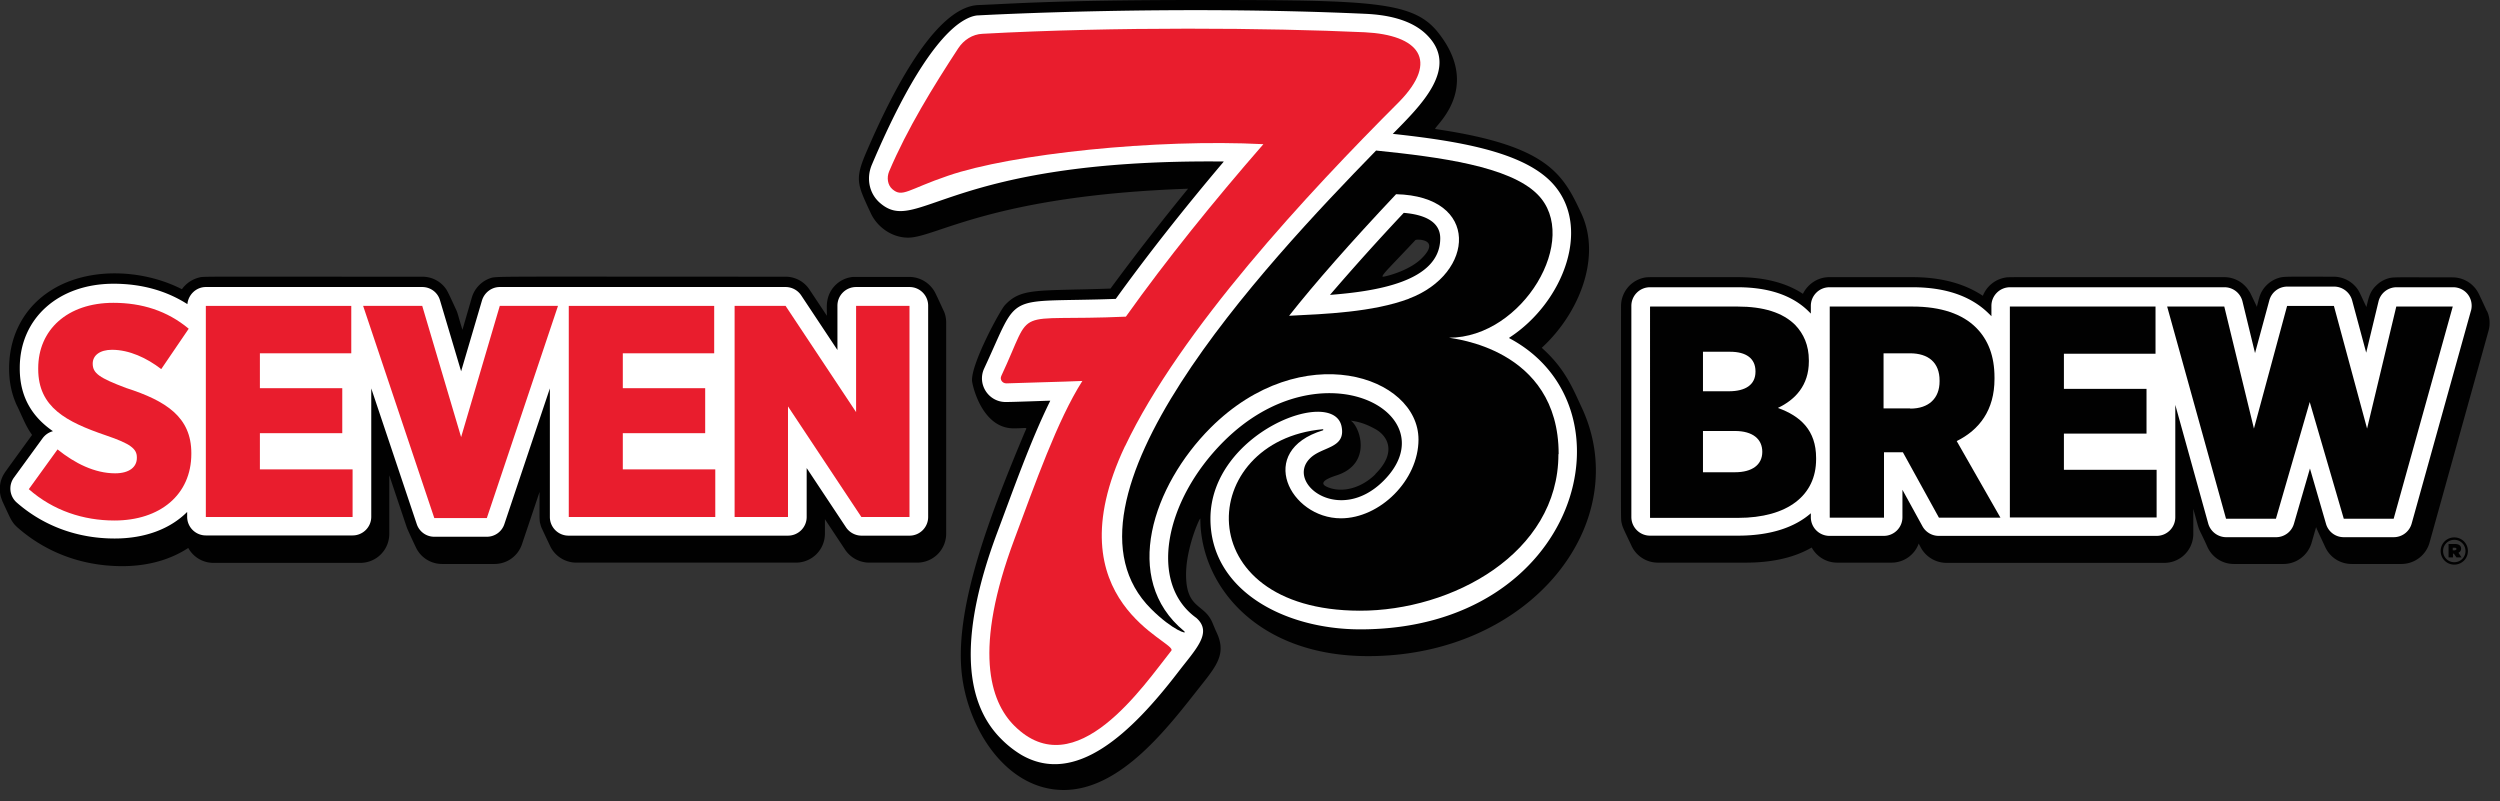
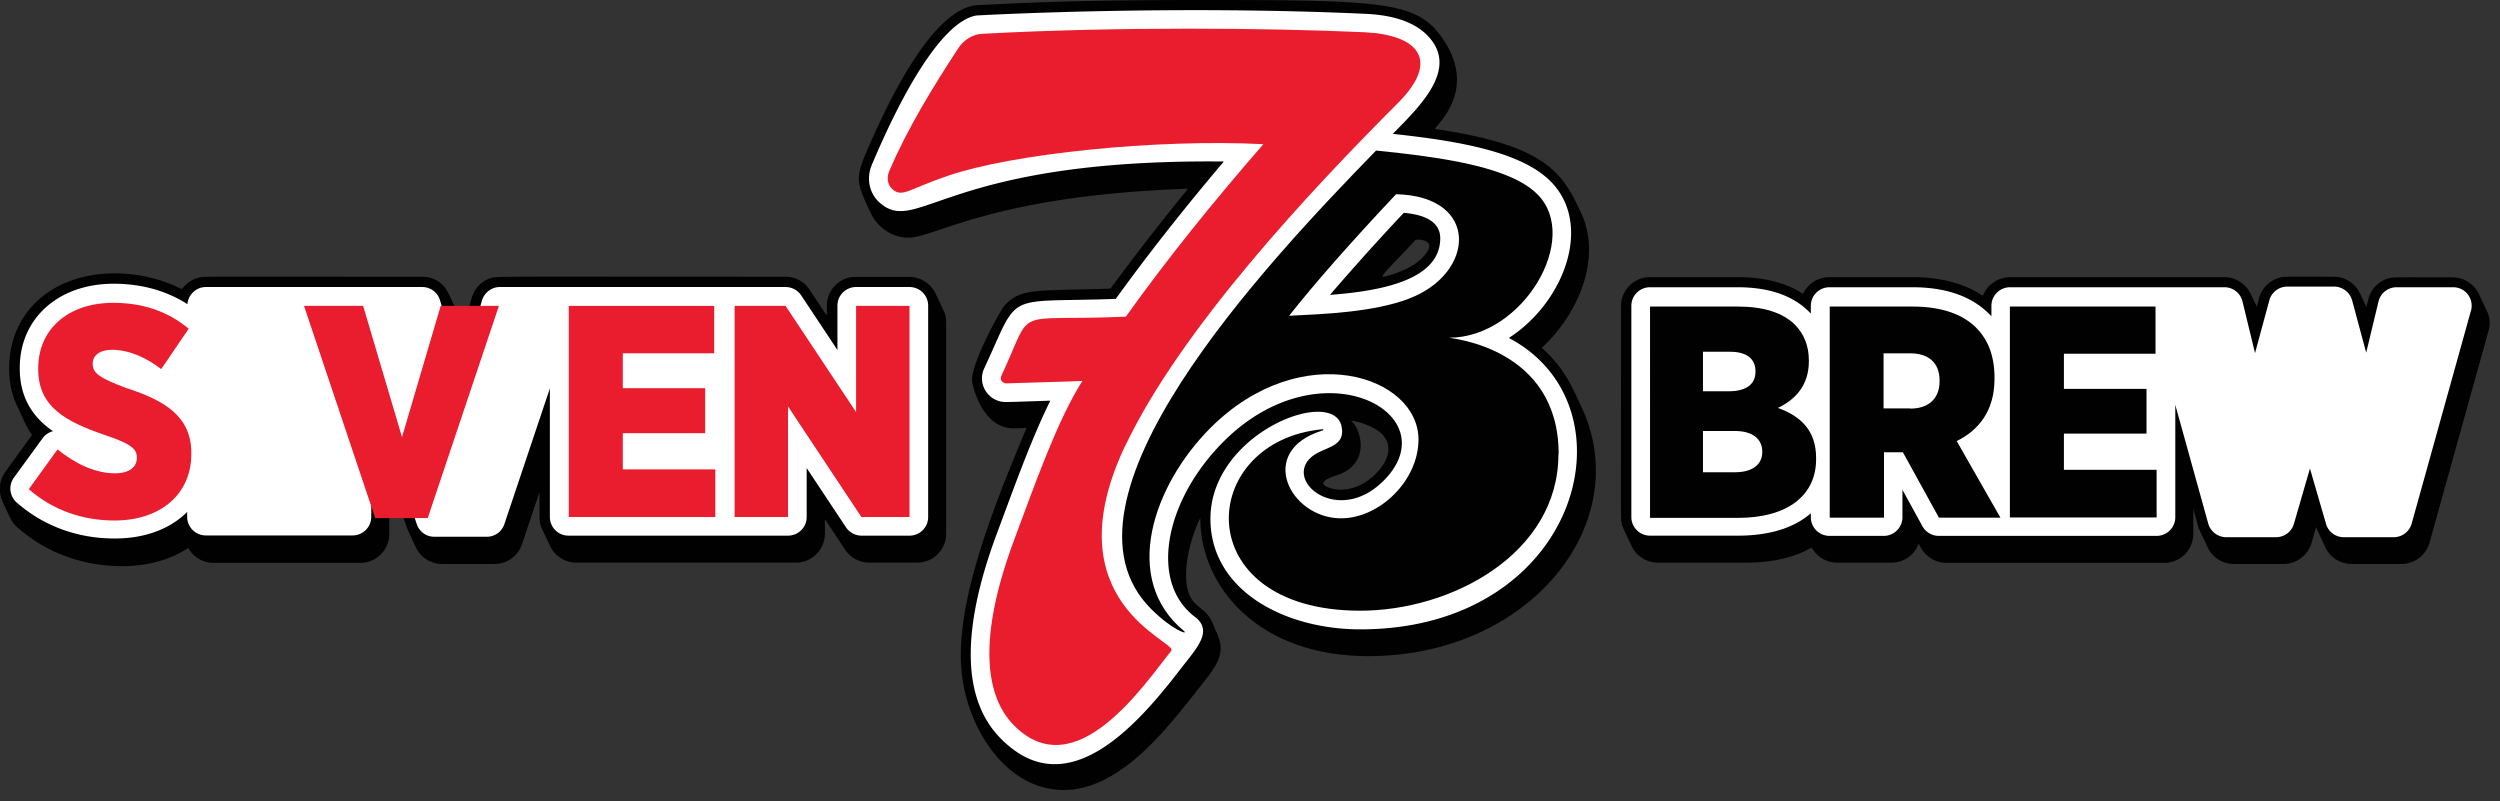
<svg xmlns="http://www.w3.org/2000/svg" width="206" height="66" fill="none" viewBox="0 0 206 66">
  <rect x="0" y="0" width="206" height="66" fill="#333333" stroke="none" />
  <g clip-path="url(#clip0_3229_5355)">
    <path fill="#010101" d="M204.912 25.622s-.651-1.41-.651-1.392a2.418 2.418 0 0 0-2.155-1.375c-4.977 0-4.923-.054-5.448.127-.254.09-.525.235-.779.47-.633.56-.705 1.121-.887 1.845-.524-1.085-.561-1.284-.85-1.628a2.419 2.419 0 0 0-1.829-.868c-4.181 0-4.127-.036-4.634.127a2.417 2.417 0 0 0-1.303 1.085c-.199.343-.253.669-.398 1.211v.073c-.525-1.085-.543-1.158-.67-1.338a2.402 2.402 0 0 0-2.027-1.122c-18.79 0-17.74-.018-18.048.037a2.425 2.425 0 0 0-1.846 1.5c-1.521-1.012-3.458-1.537-5.811-1.537h-6.842c-.942 0-1.774.561-2.173 1.375-1.393-.922-3.204-1.375-5.394-1.375-7.784 0-7.313-.018-7.657.037a2.397 2.397 0 0 0-1.937 2.332c0 18.444-.036 17.503.054 17.901.073.362.199.56.815 1.88a2.395 2.395 0 0 0 2.172 1.375h7.241c2.172 0 4-.416 5.43-1.248a2.388 2.388 0 0 0 2.1 1.248h4.471c1.032 0 1.919-.65 2.245-1.573l.181.343a2.415 2.415 0 0 0 2.1 1.248h17.957a2.386 2.386 0 0 0 2.389-2.387v-2.061c.652 2.35.236 1.067 1.177 3.164a2.377 2.377 0 0 0 2.154 1.375h4.109c1.05 0 1.991-.706 2.299-1.718l.38-1.32c.091.271.362.795.76 1.663a2.385 2.385 0 0 0 2.173 1.375h4.109a2.406 2.406 0 0 0 2.299-1.736l4.869-17.486c.254-.922-.127-1.627-.145-1.645" />
    <path fill="#fff" d="m203.591 25.658-4.87 17.486a1.531 1.531 0 0 1-1.484 1.12h-4.109a1.515 1.515 0 0 1-1.466-1.102l-1.322-4.557-1.321 4.557a1.532 1.532 0 0 1-1.466 1.103h-4.11a1.548 1.548 0 0 1-1.484-1.121l-2.715-9.783v9.258c0 .85-.688 1.537-1.539 1.537h-17.957a1.53 1.53 0 0 1-1.339-.795l-1.648-3.002v2.26c0 .85-.687 1.537-1.538 1.537h-4.471a1.537 1.537 0 0 1-1.539-1.537v-.325c-1.267 1.103-3.204 1.844-6.01 1.844h-7.241c-.85 0-1.538-.687-1.538-1.537V25.206c0-.85.688-1.537 1.538-1.537h7.205c2.534 0 4.489.651 5.829 1.953l.036.036.181.181v-.633c0-.85.688-1.537 1.539-1.537h6.842c2.733 0 4.851.742 6.3 2.188l.199.199v-.85c0-.85.688-1.537 1.538-1.537h17.668c.706 0 1.321.488 1.484 1.176l1.032 4.249 1.176-4.34c.181-.669.779-1.139 1.485-1.139h3.855c.688 0 1.304.47 1.485 1.14l1.158 4.303 1.014-4.213a1.533 1.533 0 0 1 1.502-1.176h4.653c.47 0 .923.217 1.212.597.29.38.381.886.254 1.338" />
    <path fill="#010101" d="M77.747 25.586s-.652-1.41-.652-1.392a2.412 2.412 0 0 0-2.172-1.375H70.29a2.365 2.365 0 0 0-2.1 1.863c-.09.416-.054.705-.054 1.338l-1.43-2.152a2.355 2.355 0 0 0-1.991-1.067c-24.365 0-23.786-.054-24.33.127a2.411 2.411 0 0 0-1.502 1.573l-.778 2.676c-.38-1.23-.38-1.356-.507-1.627-.633-1.375-.688-1.483-.832-1.718a2.36 2.36 0 0 0-1.974-1.03c-19.024 0-17.956-.037-18.41.072a2.49 2.49 0 0 0-1.394.958c-3.275-1.682-7.946-1.899-11.077.29C1.828 25.567.633 27.935.76 30.774c.036.796.2 1.61.507 2.351.072.199.163.362.163.362.525 1.103.688 1.609 1.213 2.35C.235 39.148.416 38.912.326 39.057c-.29.47-.38 1.012-.326 1.519.036.307.108.488.199.723 0 .018.652 1.41.652 1.392.054.09.199.434.597.778 2.371 2.08 5.358 3.182 8.635 3.182 2.081 0 3.946-.524 5.43-1.5a2.363 2.363 0 0 0 2.082 1.23h12.092a2.386 2.386 0 0 0 2.39-2.388v-4.828c1.52 4.52 1.43 4.286 1.538 4.52.09.218.47 1.032.651 1.411a2.377 2.377 0 0 0 2.155 1.375h4.326c1.032 0 1.937-.651 2.263-1.628l1.448-4.303V42.6c0 .09 0 .072.018.343.018.163.036.181.054.254.036.144.036.144.073.235.018.072.072.163.072.163 0 .018.688 1.464.652 1.392a2.395 2.395 0 0 0 2.172 1.374h18.084a2.386 2.386 0 0 0 2.39-2.387v-1.193l1.664 2.513a2.403 2.403 0 0 0 1.992 1.067h3.946a2.386 2.386 0 0 0 2.39-2.387V26.58c0-.361-.073-.705-.218-.994Z" />
    <path fill="#fff" d="M76.48 25.206v17.395c0 .85-.688 1.537-1.538 1.537h-3.947a1.55 1.55 0 0 1-1.285-.687l-3.24-4.882V42.6c0 .85-.688 1.537-1.539 1.537H46.847c-.85 0-1.538-.687-1.538-1.537V32.005L41.562 43.18a1.516 1.516 0 0 1-1.448 1.048h-4.327a1.516 1.516 0 0 1-1.448-1.048l-3.747-11.175v10.578c0 .85-.688 1.537-1.538 1.537H16.962c-.851 0-1.54-.687-1.54-1.537v-.398c-1.393 1.392-3.457 2.188-5.973 2.188-3.059 0-5.865-1.03-8.073-2.965a1.534 1.534 0 0 1-.235-2.044l2.37-3.254c.218-.29.508-.489.852-.58-1.52-1.048-2.734-2.62-2.734-5.152v-.073c0-4.068 3.186-6.925 7.73-6.925 2.28 0 4.326.56 6.082 1.681.072-.777.724-1.41 1.52-1.41h17.83c.689 0 1.286.452 1.467 1.103l1.738 5.84 1.72-5.84c.199-.65.796-1.103 1.466-1.103h23.55c.507 0 .996.253 1.285.687l2.987 4.503v-3.653c0-.85.688-1.537 1.539-1.537h4.399c.85 0 1.538.687 1.538 1.537" />
    <path fill="#010101" d="M135.981 25.26h7.205c2.117 0 3.71.489 4.742 1.52.688.723 1.122 1.663 1.122 2.91v.091c0 1.989-1.14 3.164-2.552 3.833 1.865.67 3.15 1.845 3.15 4.123v.108c0 2.966-2.335 4.828-6.444 4.828h-7.241V25.28l.018-.018Zm8.671 5.335c0-1.067-.779-1.61-2.082-1.61h-2.245v3.255h2.136c1.376 0 2.191-.542 2.191-1.61v-.035Zm-1.72 4.918h-2.607v3.4h2.643c1.412 0 2.245-.615 2.245-1.682 0-1.049-.778-1.718-2.263-1.718" />
    <path fill="#010101" d="M150.752 25.26h6.842c2.354 0 4.11.615 5.232 1.736.995.995 1.52 2.333 1.52 4.105v.127c0 2.567-1.249 4.194-3.113 5.117l3.602 6.31h-5.068l-2.969-5.388h-1.557v5.388h-4.471V25.26h-.018Zm6.661 8.409c1.521 0 2.408-.85 2.408-2.243v-.072c0-1.483-.923-2.242-2.444-2.242h-2.172v4.539h2.19l.018.018Z" />
    <path fill="#010101" d="M165.613 25.26h12.002v3.888h-7.549v2.893h6.807v3.689h-6.807v2.984h7.639v3.923h-12.092V25.26Z" />
-     <path fill="#010101" d="M178.574 25.26h4.707l2.443 10.054 2.734-10.108h3.855l2.734 10.108 2.407-10.054h4.653l-4.87 17.486h-4.109l-2.806-9.62-2.787 9.62h-4.109l-4.852-17.486Z" />
    <path fill="#E91D2D" d="m2.39 40.287 2.352-3.255c1.412 1.139 3.06 1.97 4.743 1.97 1.177 0 1.792-.524 1.792-1.265v-.054c0-.705-.525-1.121-2.552-1.808-3.277-1.121-5.576-2.315-5.576-5.461v-.073c0-3.164 2.408-5.388 6.191-5.388 2.335 0 4.435.651 6.21 2.134l-2.264 3.327c-1.194-.922-2.642-1.591-4.054-1.591-1.014 0-1.593.47-1.593 1.139 0 .795.543 1.175 2.751 2.007 3.313 1.067 5.376 2.405 5.376 5.37v.055c0 3.38-2.588 5.496-6.335 5.496-2.553 0-5.05-.813-7.06-2.585" />
-     <path fill="#E91D2D" d="M16.961 25.206h11.984v3.906h-7.53v2.875h6.788v3.707h-6.788v2.983h7.638v3.924H16.961V25.206Z" />
-     <path fill="#E91D2D" d="M29.922 25.206h4.87l3.204 10.813 3.186-10.813h4.797l-5.865 17.485h-4.327l-5.865-17.485Z" />
+     <path fill="#E91D2D" d="M29.922 25.206l3.204 10.813 3.186-10.813h4.797l-5.865 17.485h-4.327l-5.865-17.485Z" />
    <path fill="#E91D2D" d="M46.866 25.206h11.983v3.906h-7.53v2.875h6.788v3.707h-6.788v2.983h7.62v3.924H46.867V25.206Z" />
    <path fill="#E91D2D" d="M60.532 25.206h4.2l5.81 8.752v-8.752h4.4v17.395h-3.965l-6.046-9.113V42.6h-4.399V25.206Z" />
-     <path fill="#010101" d="M201.111 45.404c0-.615.489-1.121 1.122-1.121.634 0 1.122.506 1.122 1.12 0 .616-.488 1.122-1.122 1.122a1.116 1.116 0 0 1-1.122-1.121Zm2.045 0a.915.915 0 0 0-.923-.922.915.915 0 0 0-.923.922c0 .506.398.922.923.922a.915.915 0 0 0 .923-.922Zm-1.412-.579h.543c.308 0 .507.127.507.38 0 .18-.09.271-.217.343l.254.38h-.417l-.217-.307h-.072v.307h-.362v-1.103h-.019Zm.525.524s.145-.036.145-.108c0-.072-.054-.108-.145-.108h-.163v.216h.163Z" />
    <path fill="#010101" d="M130.315 33.542c-.706-1.519-1.358-3.182-3.276-4.882 3.059-2.803 4.96-7.45 3.258-11.084-1.521-3.273-2.788-5.588-12.02-6.944-.325-.054 3.983-3.2.236-7.938C116.467.108 113.155 0 98.89 0 86.853 0 83.178.325 80.626.416 76.77.56 72.95 8.932 71.466 12.35c-1.068 2.441-.85 2.767.29 5.226.525 1.12 1.72 2.007 3.077 2.007 2.263 0 6.933-3.472 23.062-4.032a204.664 204.664 0 0 0-6.39 8.227c-6.064.217-7.35-.09-8.707 1.374-.38.398-2.842 4.918-2.697 6.274.036.344.814 3.87 3.421 3.87 1.23 0 1.122-.163.923.307-2.806 6.69-5.738 14.249-5.213 19.728.452 4.683 3.674 9.764 8.417 9.764s8.653-5.244 11.241-8.517c1.394-1.754 2.173-2.73 1.358-4.466-.163-.343-.272-.65-.398-.922-.688-1.447-2.118-1.049-2.118-3.851 0-2.243 1.177-4.81 1.177-4.593 0 5.478 4.67 11.319 13.829 11.319 13.414 0 22.012-11.03 17.595-20.487m-16.997 5.497c-1.05 1.049-2.607 1.591-3.892 1.085-.706-.271-.489-.615.706-.994 2.932-.959 1.937-3.979 1.158-4.503.833.109 1.376.344 2.01.687.995.543 1.846 1.899 0 3.725m3.837-17.793c-1.104 1.103-3.186 1.555-3.222 1.52-.127-.127.76-.94 2.697-3.02.073-.09 2.136-.109.525 1.5Z" />
    <path fill="#fff" d="M124.359 27.828c4.508-2.911 6.952-9.33 3.404-12.892-2.462-2.46-7.657-3.327-12.997-3.906 2.335-2.369 5.521-5.46 2.805-8.155-1.339-1.338-3.475-1.664-5.05-1.736-15.785-.723-30.828.072-31.877.127-.29 0-.87.108-1.72.741-1.52 1.157-3.91 4.087-7.078 11.554-.489 1.14-.217 2.405.67 3.165 3.113 2.694 5.412-3.653 28.329-3.418-3.367 3.978-6.353 7.776-8.906 11.32-9.395.343-7.82-.76-10.843 5.732-.597 1.283.344 2.766 1.774 2.766.652 0 3.403-.108 3.675-.108-1.63 3.29-3.096 7.467-4.38 10.885-3.006 8.046-2.897 13.76.325 16.979a8.466 8.466 0 0 0 1.702 1.338c4.47 2.55 9.05-1.844 12.87-6.817 1.484-1.935 2.878-3.273 1.52-4.484-3.946-2.821-2.66-9.638 2.245-14.538 8.092-8.083 18.645-2.242 13.178 3.236-3.656 3.653-8.091.181-6.064-1.844.978-.994 2.969-.796 2.607-2.622-.652-3.345-10.807.506-10.807 7.595 0 5.894 6.082 9.113 12.345 9.113 18.048 0 22.935-18.353 12.273-23.995m-14.771-3.562a200.851 200.851 0 0 1 6.083-6.763c1.502.127 3.005.615 3.005 2.098 0 3.616-5.413 4.376-9.106 4.665" />
    <path fill="#010101" d="M128.433 37.411c0-8.787-8.87-9.51-9.033-9.583 6.082 0 10.915-8.21 7.277-11.825-2.299-2.297-8.001-3.056-13.287-3.599-9.268 9.511-27.442 28.895-18.536 37.773 1.792 1.79 3.077 2.152 2.715 1.827-5.213-4.304-2.552-12.007 2.172-16.744 7.512-7.504 17.143-4.286 17.143.958 0 3.363-3.186 6.491-6.39 6.491-4.2 0-7.042-5.55-1.485-7.25.055 0 .036-.109-.018-.09-10.372.958-11.223 14.917 3.041 14.953 7.603.018 16.382-4.72 16.382-12.892m-12.309-12.82c-2.969 1.12-6.951 1.265-9.883 1.41 2.081-2.64 5.05-6.021 8.815-10.017 6.933.162 6.535 6.545 1.05 8.607" />
    <path fill="#E91D2D" d="M92.7 36.76c-6.101 12.893 4.38 16.13 3.819 16.853-2.263 2.839-7.875 11.247-12.943 6.184-2.01-2.007-3.385-6.292.018-15.388 1.684-4.502 3.53-9.782 5.593-13.019-1.556.073-4.923.145-6.263.2-.326 0-.56-.308-.416-.616 2.788-5.949.597-4.448 10.264-4.882 3.348-4.701 7.222-9.493 11.331-14.212-8.833-.452-20.744.795-25.994 2.604-3.294 1.12-3.747 1.826-4.58 1.103-.398-.344-.47-.959-.271-1.447 1.502-3.544 3.656-7.034 5.702-10.162.453-.687 1.177-1.157 1.991-1.193 10.934-.597 23.623-.489 31.497-.127 4.435.217 6.209 2.296 2.824 5.75-7.512 7.504-18.03 18.805-22.573 28.37" />
  </g>
  <defs>
    <clipPath id="clip0_3229_5355">
      <path fill="#fff" d="M0 0h205.148v65.095H0z" />
    </clipPath>
  </defs>
</svg>